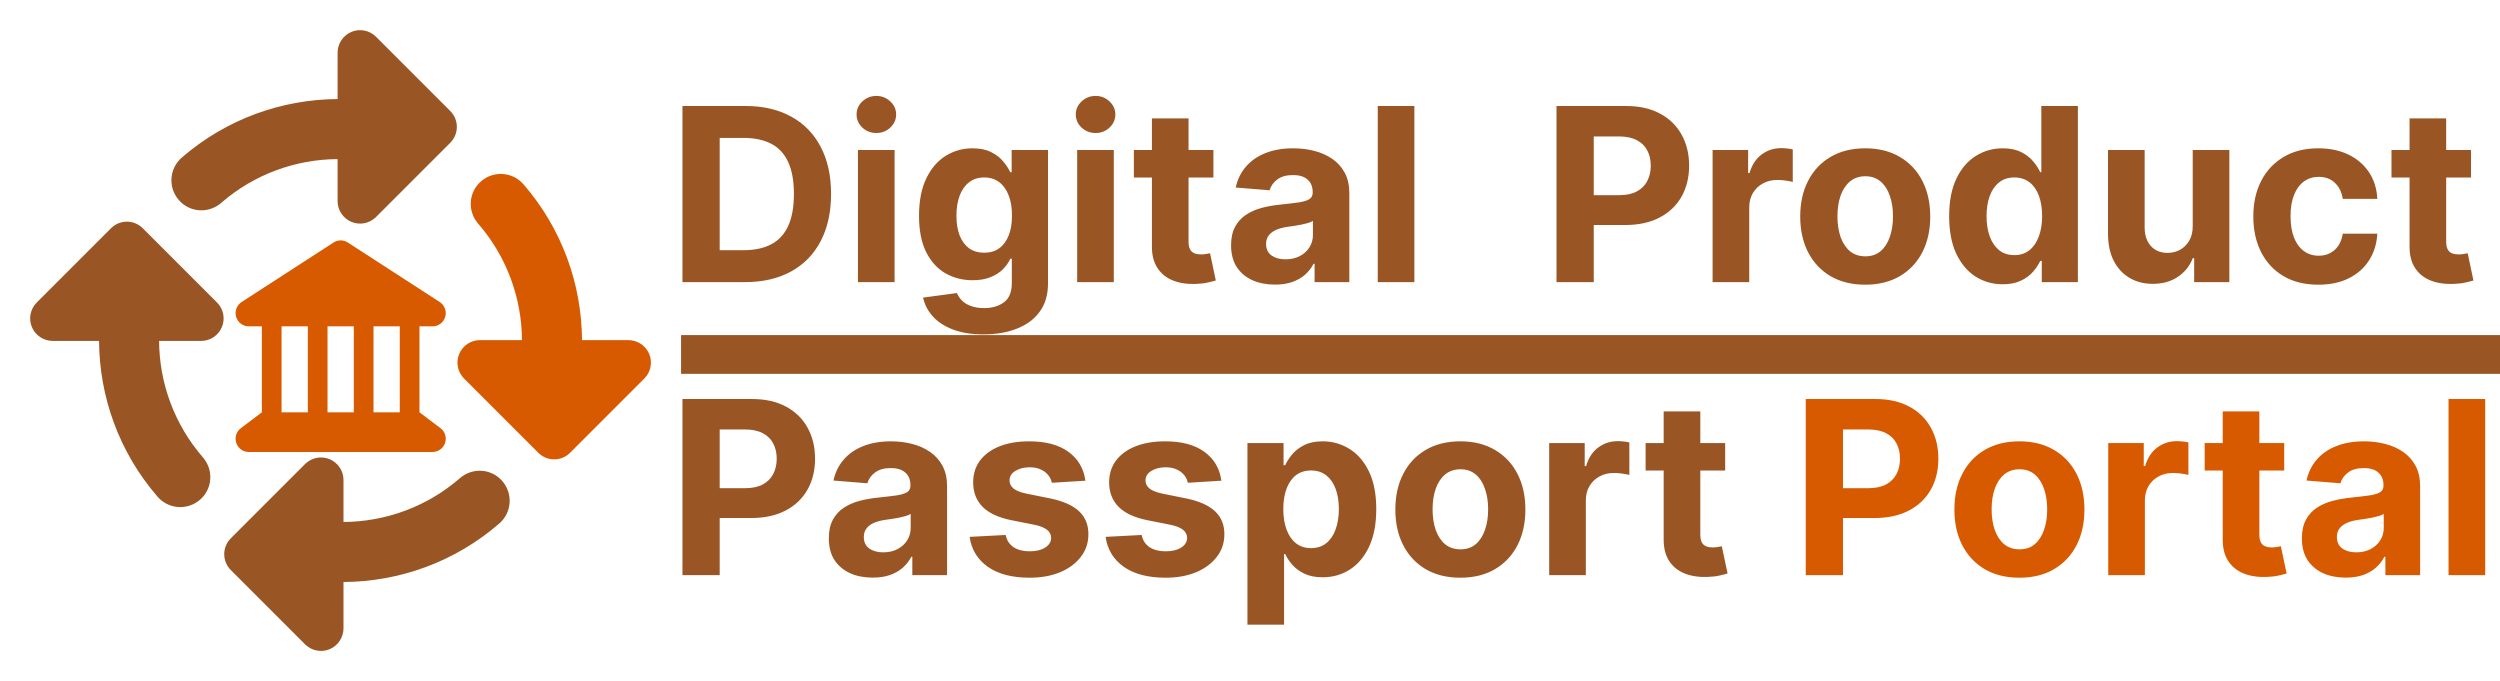
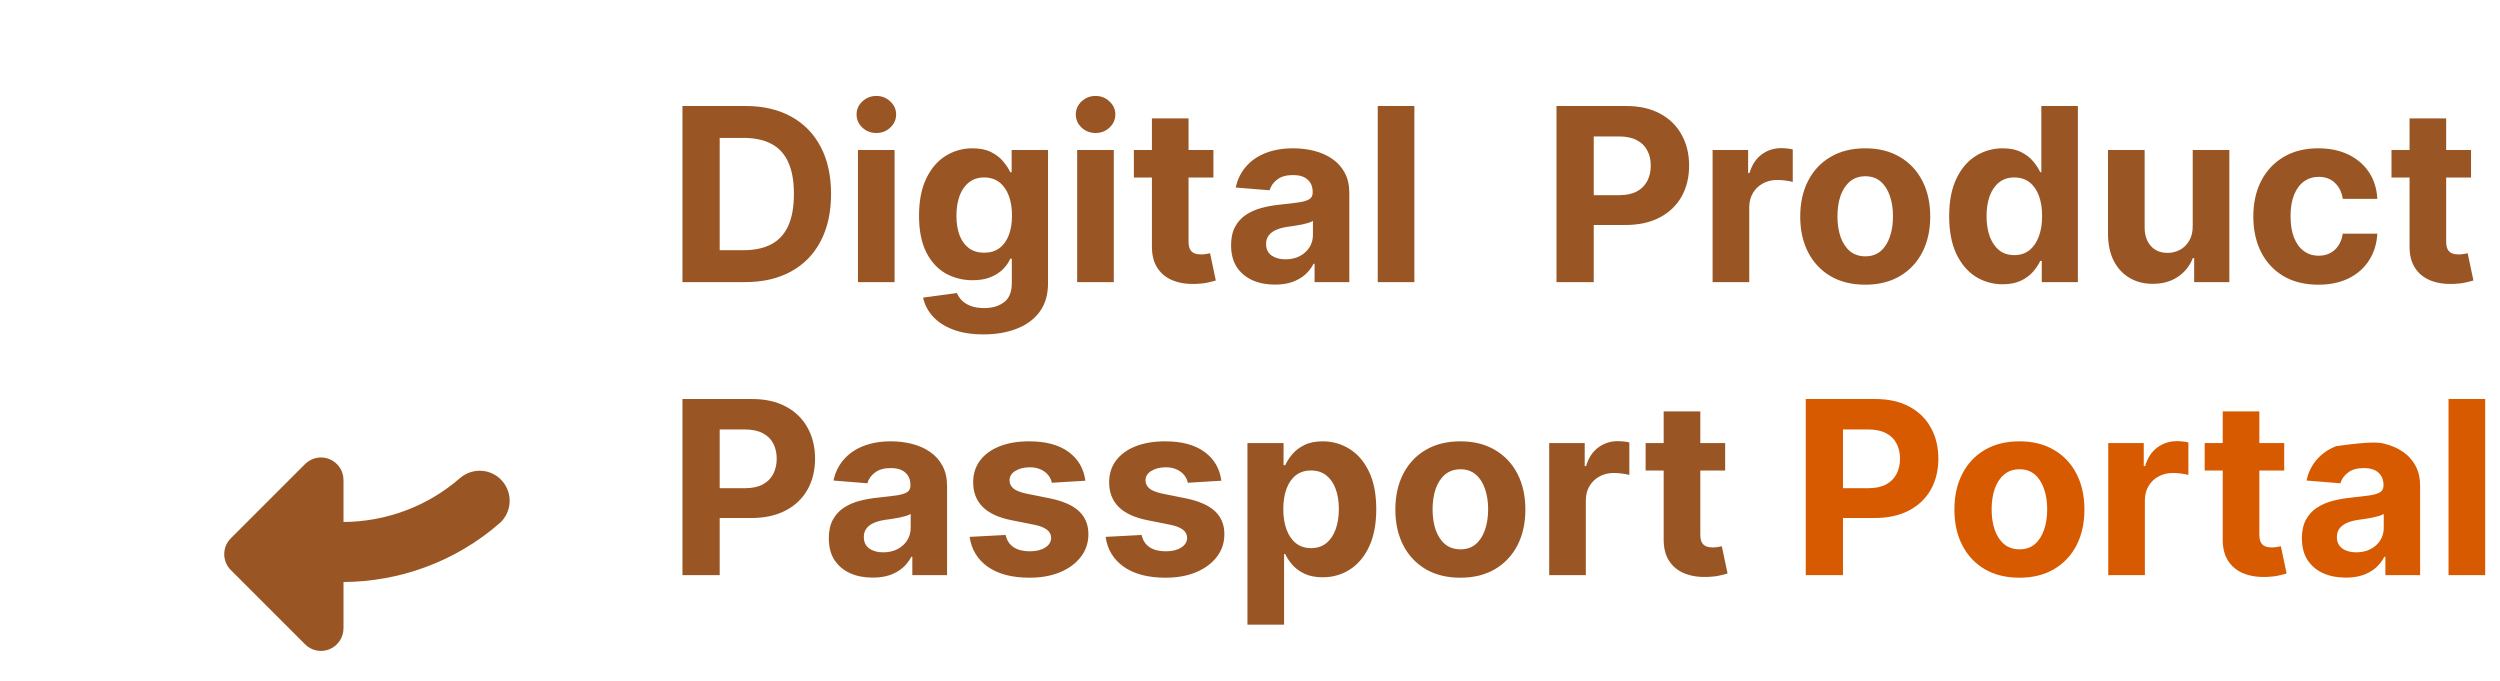
<svg xmlns="http://www.w3.org/2000/svg" width="16518" height="4500" viewBox="0 0 16518 4500" fill="none">
-   <rect x="4500" y="2214" width="12018" height="256" fill="#995624" />
  <path d="M4921.64 1864H4509.14V700.364H4925.05C5042.09 700.364 5142.85 723.659 5227.32 770.25C5311.79 816.462 5376.75 882.939 5422.2 969.682C5468.04 1056.42 5490.95 1160.21 5490.95 1281.05C5490.95 1402.26 5468.04 1506.42 5422.2 1593.55C5376.75 1680.67 5311.41 1747.52 5226.18 1794.11C5141.33 1840.7 5039.82 1864 4921.64 1864ZM4755.16 1653.2H4911.41C4984.14 1653.2 5045.31 1640.33 5094.93 1614.57C5144.93 1588.43 5182.43 1548.09 5207.43 1493.55C5232.81 1438.62 5245.5 1367.79 5245.5 1281.05C5245.5 1195.06 5232.81 1124.8 5207.43 1070.25C5182.43 1015.7 5145.12 975.553 5095.5 949.795C5045.88 924.038 4984.7 911.159 4911.98 911.159H4755.16V1653.2ZM5668.65 1864V991.273H5910.7V1864H5668.65ZM5790.24 878.773C5754.26 878.773 5723.39 866.841 5697.63 842.977C5672.25 818.735 5659.56 789.758 5659.56 756.045C5659.56 722.712 5672.25 694.114 5697.63 670.25C5723.39 646.008 5754.26 633.886 5790.24 633.886C5826.23 633.886 5856.91 646.008 5882.29 670.25C5908.05 694.114 5920.93 722.712 5920.93 756.045C5920.93 789.758 5908.05 818.735 5882.29 842.977C5856.91 866.841 5826.23 878.773 5790.24 878.773ZM6497.77 2209.45C6419.36 2209.45 6352.13 2198.66 6296.07 2177.07C6240.39 2155.86 6196.07 2126.88 6163.11 2090.14C6130.16 2053.39 6108.76 2012.11 6098.91 1966.27L6322.77 1936.16C6329.59 1953.58 6340.39 1969.87 6355.16 1985.02C6369.93 2000.17 6389.44 2012.3 6413.68 2021.39C6438.3 2030.86 6468.23 2035.59 6503.45 2035.59C6556.11 2035.59 6599.48 2022.71 6633.57 1996.95C6668.04 1971.58 6685.27 1928.96 6685.27 1869.11V1709.45H6675.05C6664.44 1733.7 6648.53 1756.61 6627.32 1778.2C6606.11 1799.8 6578.83 1817.41 6545.5 1831.05C6512.17 1844.68 6472.39 1851.5 6426.18 1851.5C6360.65 1851.5 6300.99 1836.35 6247.2 1806.05C6193.8 1775.36 6151.18 1728.58 6119.36 1665.7C6087.92 1602.45 6072.2 1522.52 6072.2 1425.93C6072.2 1327.07 6088.3 1244.49 6120.5 1178.2C6152.7 1111.92 6195.5 1062.3 6248.91 1029.34C6302.7 996.386 6361.6 979.909 6425.61 979.909C6474.48 979.909 6515.39 988.242 6548.34 1004.91C6581.3 1021.2 6607.81 1041.65 6627.89 1066.27C6648.34 1090.52 6664.06 1114.38 6675.05 1137.86H6684.14V991.273H6924.48V1872.52C6924.48 1946.77 6906.3 2008.89 6869.93 2058.89C6833.57 2108.89 6783.19 2146.39 6718.8 2171.39C6654.78 2196.77 6581.11 2209.45 6497.77 2209.45ZM6502.89 1669.68C6541.9 1669.68 6574.86 1660.02 6601.75 1640.7C6629.02 1621.01 6649.86 1592.98 6664.25 1556.61C6679.02 1519.87 6686.41 1475.93 6686.41 1424.8C6686.41 1373.66 6679.21 1329.34 6664.82 1291.84C6650.42 1253.96 6629.59 1224.61 6602.32 1203.77C6575.05 1182.94 6541.9 1172.52 6502.89 1172.52C6463.11 1172.52 6429.59 1183.32 6402.32 1204.91C6375.05 1226.12 6354.4 1255.67 6340.39 1293.55C6326.37 1331.42 6319.36 1375.17 6319.36 1424.8C6319.36 1475.17 6326.37 1518.73 6340.39 1555.48C6354.78 1591.84 6375.42 1620.06 6402.32 1640.14C6429.59 1659.83 6463.11 1669.68 6502.89 1669.68ZM7117.09 1864V991.273H7359.14V1864H7117.09ZM7238.68 878.773C7202.7 878.773 7171.83 866.841 7146.07 842.977C7120.69 818.735 7108 789.758 7108 756.045C7108 722.712 7120.69 694.114 7146.07 670.25C7171.83 646.008 7202.7 633.886 7238.68 633.886C7274.67 633.886 7305.35 646.008 7330.73 670.25C7356.48 694.114 7369.36 722.712 7369.36 756.045C7369.36 789.758 7356.48 818.735 7330.73 842.977C7305.35 866.841 7274.67 878.773 7238.68 878.773ZM8017.23 991.273V1173.09H7491.66V991.273H8017.23ZM7610.98 782.182H7853.03V1595.82C7853.03 1618.17 7856.44 1635.59 7863.26 1648.09C7870.07 1660.21 7879.54 1668.73 7891.66 1673.66C7904.16 1678.58 7918.56 1681.05 7934.85 1681.05C7946.21 1681.05 7957.57 1680.1 7968.94 1678.2C7980.3 1675.93 7989.01 1674.23 7995.07 1673.09L8033.14 1853.2C8021.02 1856.99 8003.98 1861.35 7982.01 1866.27C7960.04 1871.58 7933.33 1874.8 7901.89 1875.93C7843.56 1878.2 7792.42 1870.44 7748.48 1852.64C7704.92 1834.83 7671.02 1807.18 7646.78 1769.68C7622.54 1732.18 7610.6 1684.83 7610.98 1627.64V782.182ZM8423.77 1880.48C8368.09 1880.48 8318.46 1870.82 8274.9 1851.5C8231.34 1831.8 8196.87 1802.83 8171.49 1764.57C8146.49 1725.93 8133.99 1677.83 8133.99 1620.25C8133.99 1571.77 8142.9 1531.05 8160.7 1498.09C8178.5 1465.14 8202.74 1438.62 8233.43 1418.55C8264.11 1398.47 8298.96 1383.32 8337.97 1373.09C8377.37 1362.86 8418.65 1355.67 8461.84 1351.5C8512.59 1346.2 8553.5 1341.27 8584.56 1336.73C8615.62 1331.8 8638.16 1324.61 8652.18 1315.14C8666.19 1305.67 8673.2 1291.65 8673.2 1273.09V1269.68C8673.2 1233.7 8661.84 1205.86 8639.11 1186.16C8616.76 1166.46 8584.94 1156.61 8543.65 1156.61C8500.09 1156.61 8465.43 1166.27 8439.68 1185.59C8413.92 1204.53 8396.87 1228.39 8388.54 1257.18L8164.68 1239C8176.04 1185.97 8198.39 1140.14 8231.72 1101.5C8265.05 1062.48 8308.05 1032.56 8360.7 1011.73C8413.73 990.515 8475.09 979.909 8544.79 979.909C8593.27 979.909 8639.68 985.591 8683.99 996.955C8728.69 1008.32 8768.27 1025.93 8802.74 1049.8C8837.59 1073.66 8865.05 1104.34 8885.13 1141.84C8905.21 1178.96 8915.24 1223.47 8915.24 1275.36V1864H8685.7V1742.98H8678.88C8664.87 1770.25 8646.12 1794.3 8622.63 1815.14C8599.15 1835.59 8570.93 1851.69 8537.97 1863.43C8505.02 1874.8 8466.95 1880.48 8423.77 1880.48ZM8493.09 1713.43C8528.69 1713.43 8560.13 1706.42 8587.4 1692.41C8614.68 1678.02 8636.08 1658.7 8651.61 1634.45C8667.14 1610.21 8674.9 1582.75 8674.9 1552.07V1459.45C8667.33 1464.38 8656.91 1468.92 8643.65 1473.09C8630.77 1476.88 8616.19 1480.48 8599.9 1483.89C8583.62 1486.92 8567.33 1489.76 8551.04 1492.41C8534.75 1494.68 8519.98 1496.77 8506.72 1498.66C8478.31 1502.83 8453.5 1509.45 8432.29 1518.55C8411.08 1527.64 8394.6 1539.95 8382.86 1555.48C8371.12 1570.63 8365.24 1589.57 8365.24 1612.3C8365.24 1645.25 8377.18 1670.44 8401.04 1687.86C8425.28 1704.91 8455.96 1713.43 8493.09 1713.43ZM9345.07 700.364V1864H9103.03V700.364H9345.07ZM10284.1 1864V700.364H10743.2C10831.5 700.364 10906.7 717.22 10968.8 750.932C11030.9 784.265 11078.3 830.667 11110.8 890.136C11143.8 949.227 11160.3 1017.41 11160.3 1094.68C11160.3 1171.95 11143.6 1240.14 11110.3 1299.23C11076.9 1358.32 11028.6 1404.34 10965.4 1437.3C10902.5 1470.25 10826.4 1486.73 10737 1486.73H10444.4V1289.57H10697.2C10744.6 1289.57 10783.6 1281.42 10814.2 1265.14C10845.3 1248.47 10868.4 1225.55 10883.6 1196.39C10899.1 1166.84 10906.9 1132.94 10906.9 1094.68C10906.9 1056.05 10899.1 1022.33 10883.6 993.545C10868.4 964.379 10845.3 941.841 10814.2 925.932C10783.2 909.644 10743.8 901.5 10696.1 901.5H10530.2V1864H10284.1ZM11315.5 1864V991.273H11550.2V1143.55H11559.3C11575.2 1089.38 11601.9 1048.47 11639.4 1020.82C11676.9 992.788 11720.1 978.773 11768.9 978.773C11781.1 978.773 11794.1 979.53 11808.1 981.045C11822.2 982.561 11834.5 984.644 11845.1 987.295V1202.07C11833.7 1198.66 11818 1195.63 11797.9 1192.98C11777.8 1190.33 11759.5 1189 11742.8 1189C11707.2 1189 11675.4 1196.77 11647.3 1212.3C11619.7 1227.45 11597.7 1248.66 11581.4 1275.93C11565.5 1303.2 11557.6 1334.64 11557.6 1370.25V1864H11315.5ZM12323.9 1881.05C12235.7 1881.05 12159.3 1862.3 12094.9 1824.8C12030.9 1786.92 11981.5 1734.27 11946.6 1666.84C11911.8 1599.04 11894.4 1520.44 11894.4 1431.05C11894.4 1340.89 11911.8 1262.11 11946.6 1194.68C11981.5 1126.88 12030.9 1074.23 12094.9 1036.73C12159.3 998.848 12235.7 979.909 12323.9 979.909C12412.2 979.909 12488.3 998.848 12552.3 1036.73C12616.7 1074.23 12666.3 1126.88 12701.2 1194.68C12736 1262.11 12753.5 1340.89 12753.5 1431.05C12753.5 1520.44 12736 1599.04 12701.2 1666.84C12666.3 1734.27 12616.7 1786.92 12552.3 1824.8C12488.3 1862.3 12412.2 1881.05 12323.9 1881.05ZM12325 1693.55C12365.2 1693.55 12398.7 1682.18 12425.6 1659.45C12452.5 1636.35 12472.8 1604.91 12486.4 1565.14C12500.4 1525.36 12507.4 1480.1 12507.4 1429.34C12507.4 1378.58 12500.4 1333.32 12486.4 1293.55C12472.8 1253.77 12452.5 1222.33 12425.6 1199.23C12398.7 1176.12 12365.2 1164.57 12325 1164.57C12284.5 1164.57 12250.4 1176.12 12222.8 1199.23C12195.5 1222.33 12174.9 1253.77 12160.8 1293.55C12147.2 1333.32 12140.4 1378.58 12140.4 1429.34C12140.4 1480.1 12147.2 1525.36 12160.8 1565.14C12174.9 1604.91 12195.5 1636.35 12222.8 1659.45C12250.4 1682.18 12284.5 1693.55 12325 1693.55ZM13232.4 1878.2C13166.1 1878.2 13106.1 1861.16 13052.3 1827.07C12998.9 1792.6 12956.5 1742.03 12925 1675.36C12894 1608.32 12878.5 1526.12 12878.5 1428.77C12878.5 1328.77 12894.6 1245.63 12926.8 1179.34C12958.9 1112.67 13001.8 1062.86 13055.2 1029.91C13108.9 996.576 13167.8 979.909 13231.9 979.909C13280.7 979.909 13321.4 988.242 13354 1004.91C13387 1021.2 13413.5 1041.65 13433.6 1066.27C13454 1090.52 13469.6 1114.38 13480.2 1137.86H13487.5V700.364H13729V1864H13490.4V1724.23H13480.2C13468.8 1748.47 13452.7 1772.52 13431.9 1796.39C13411.4 1819.87 13384.7 1839.38 13351.8 1854.91C13319.2 1870.44 13279.4 1878.2 13232.4 1878.2ZM13309.1 1685.59C13348.2 1685.59 13381.1 1674.98 13408 1653.77C13435.3 1632.18 13456.1 1602.07 13470.5 1563.43C13485.3 1524.8 13492.7 1479.53 13492.7 1427.64C13492.7 1375.74 13485.5 1330.67 13471.1 1292.41C13456.7 1254.15 13435.8 1224.61 13408.6 1203.77C13381.3 1182.94 13348.2 1172.52 13309.1 1172.52C13269.4 1172.52 13235.8 1183.32 13208.6 1204.91C13181.3 1226.5 13160.7 1256.42 13146.6 1294.68C13132.6 1332.94 13125.6 1377.26 13125.6 1427.64C13125.6 1478.39 13132.6 1523.28 13146.6 1562.3C13161 1600.93 13181.7 1631.23 13208.6 1653.2C13235.8 1674.8 13269.4 1685.59 13309.1 1685.59ZM14487.7 1492.41V991.273H14729.7V1864H14497.3V1705.48H14488.3C14468.6 1756.61 14435.8 1797.71 14390 1828.77C14344.5 1859.83 14289 1875.36 14223.5 1875.36C14165.1 1875.36 14113.8 1862.11 14069.5 1835.59C14025.2 1809.08 13990.5 1771.39 13965.5 1722.52C13940.9 1673.66 13928.4 1615.14 13928 1546.95V991.273H14170.1V1503.77C14170.5 1555.29 14184.3 1596.01 14211.6 1625.93C14238.8 1655.86 14275.4 1670.82 14321.2 1670.82C14350.4 1670.82 14377.6 1664.19 14403 1650.93C14428.4 1637.3 14448.9 1617.22 14464.4 1590.7C14480.3 1564.19 14488.1 1531.42 14487.7 1492.41ZM15317.7 1881.05C15228.3 1881.05 15151.4 1862.11 15087 1824.23C15023 1785.97 14973.7 1732.94 14939.2 1665.14C14905.2 1597.33 14888.1 1519.3 14888.1 1431.05C14888.1 1341.65 14905.3 1263.24 14939.8 1195.82C14974.7 1128.02 15024.1 1075.17 15088.1 1037.3C15152.1 999.038 15228.3 979.909 15316.5 979.909C15392.7 979.909 15459.3 993.735 15516.5 1021.39C15573.7 1049.04 15619 1087.86 15652.3 1137.86C15685.7 1187.86 15704 1246.58 15707.4 1314H15479C15472.6 1270.44 15455.5 1235.4 15427.9 1208.89C15400.6 1181.99 15364.8 1168.55 15320.5 1168.55C15283 1168.55 15250.2 1178.77 15222.2 1199.23C15194.6 1219.3 15173 1248.66 15157.4 1287.3C15141.9 1325.93 15134.1 1372.71 15134.1 1427.64C15134.1 1483.32 15141.7 1530.67 15156.9 1569.68C15172.4 1608.7 15194.2 1638.43 15222.2 1658.89C15250.2 1679.34 15283 1689.57 15320.5 1689.57C15348.2 1689.57 15373 1683.89 15394.9 1672.52C15417.3 1661.16 15435.7 1644.68 15450 1623.09C15464.8 1601.12 15474.5 1574.8 15479 1544.11H15707.4C15703.6 1610.78 15685.5 1669.49 15652.9 1720.25C15620.7 1770.63 15576.2 1810.02 15519.4 1838.43C15462.5 1866.84 15395.3 1881.05 15317.7 1881.05ZM16326.6 991.273V1173.09H15801V991.273H16326.6ZM15920.4 782.182H16162.4V1595.82C16162.4 1618.17 16165.8 1635.59 16172.6 1648.09C16179.4 1660.21 16188.9 1668.73 16201 1673.66C16213.5 1678.58 16227.9 1681.05 16244.2 1681.05C16255.6 1681.05 16266.9 1680.1 16278.3 1678.2C16289.7 1675.93 16298.4 1674.23 16304.4 1673.09L16342.5 1853.2C16330.4 1856.99 16313.4 1861.35 16291.4 1866.27C16269.4 1871.58 16242.7 1874.8 16211.3 1875.93C16152.9 1878.2 16101.8 1870.44 16057.9 1852.64C16014.3 1834.83 15980.4 1807.18 15956.2 1769.68C15931.9 1732.18 15920 1684.83 15920.4 1627.64V782.182ZM4509.14 3800V2636.36H4968.23C5056.48 2636.36 5131.67 2653.22 5193.8 2686.93C5255.92 2720.27 5303.27 2766.67 5335.84 2826.14C5368.8 2885.23 5385.27 2953.41 5385.27 3030.68C5385.27 3107.95 5368.61 3176.14 5335.27 3235.23C5301.94 3294.32 5253.64 3340.34 5190.39 3373.3C5127.51 3406.25 5051.37 3422.73 4961.98 3422.73H4669.36V3225.57H4922.2C4969.55 3225.57 5008.57 3217.42 5039.25 3201.14C5070.31 3184.47 5093.42 3161.55 5108.57 3132.39C5124.1 3102.84 5131.86 3068.94 5131.86 3030.68C5131.86 2992.05 5124.1 2958.33 5108.57 2929.55C5093.42 2900.38 5070.31 2877.84 5039.25 2861.93C5008.19 2845.64 4968.8 2837.5 4921.07 2837.5H4755.16V3800H4509.14ZM5765.95 3816.48C5710.27 3816.48 5660.65 3806.82 5617.09 3787.5C5573.53 3767.8 5539.06 3738.83 5513.68 3700.57C5488.68 3661.93 5476.18 3613.83 5476.18 3556.25C5476.18 3507.77 5485.08 3467.05 5502.89 3434.09C5520.69 3401.14 5544.93 3374.62 5575.61 3354.55C5606.3 3334.47 5641.14 3319.32 5680.16 3309.09C5719.55 3298.86 5760.84 3291.67 5804.02 3287.5C5854.78 3282.2 5895.69 3277.27 5926.75 3272.73C5957.81 3267.8 5980.35 3260.61 5994.36 3251.14C6008.38 3241.67 6015.39 3227.65 6015.39 3209.09V3205.68C6015.39 3169.7 6004.02 3141.86 5981.3 3122.16C5958.95 3102.46 5927.13 3092.61 5885.84 3092.61C5842.28 3092.61 5807.62 3102.27 5781.86 3121.59C5756.11 3140.53 5739.06 3164.39 5730.73 3193.18L5506.86 3175C5518.23 3121.97 5540.58 3076.14 5573.91 3037.5C5607.24 2998.48 5650.23 2968.56 5702.89 2947.73C5755.92 2926.52 5817.28 2915.91 5886.98 2915.91C5935.46 2915.91 5981.86 2921.59 6026.18 2932.95C6070.88 2944.32 6110.46 2961.93 6144.93 2985.8C6179.78 3009.66 6207.24 3040.34 6227.32 3077.84C6247.39 3114.96 6257.43 3159.47 6257.43 3211.36V3800H6027.89V3678.98H6021.07C6007.05 3706.25 5988.3 3730.3 5964.82 3751.14C5941.33 3771.59 5913.11 3787.69 5880.16 3799.43C5847.2 3810.8 5809.14 3816.48 5765.95 3816.48ZM5835.27 3649.43C5870.88 3649.43 5902.32 3642.42 5929.59 3628.41C5956.86 3614.02 5978.27 3594.7 5993.8 3570.45C6009.33 3546.21 6017.09 3518.75 6017.09 3488.07V3395.45C6009.52 3400.38 5999.1 3404.92 5985.84 3409.09C5972.96 3412.88 5958.38 3416.48 5942.09 3419.89C5925.8 3422.92 5909.52 3425.76 5893.23 3428.41C5876.94 3430.68 5862.17 3432.77 5848.91 3434.66C5820.5 3438.83 5795.69 3445.45 5774.48 3454.55C5753.27 3463.64 5736.79 3475.95 5725.05 3491.48C5713.3 3506.63 5707.43 3525.57 5707.43 3548.3C5707.43 3581.25 5719.36 3606.44 5743.23 3623.86C5767.47 3640.91 5798.15 3649.43 5835.27 3649.43ZM7171.35 3176.14L6949.76 3189.77C6945.97 3170.83 6937.83 3153.79 6925.33 3138.64C6912.83 3123.11 6896.35 3110.8 6875.9 3101.7C6855.82 3092.23 6831.77 3087.5 6803.74 3087.5C6766.24 3087.5 6734.61 3095.45 6708.85 3111.36C6683.09 3126.89 6670.22 3147.73 6670.22 3173.86C6670.22 3194.7 6678.55 3212.31 6695.22 3226.7C6711.88 3241.1 6740.48 3252.65 6781.01 3261.36L6938.97 3293.18C7023.81 3310.61 7087.07 3338.64 7128.74 3377.27C7170.41 3415.91 7191.24 3466.67 7191.24 3529.55C7191.24 3586.74 7174.38 3636.93 7140.67 3680.11C7107.34 3723.3 7061.5 3757.01 7003.17 3781.25C6945.22 3805.11 6878.36 3817.05 6802.6 3817.05C6687.07 3817.05 6595.03 3792.99 6526.47 3744.89C6458.28 3696.4 6418.32 3630.49 6406.58 3547.16L6644.65 3534.66C6651.84 3569.89 6669.27 3596.78 6696.92 3615.34C6724.57 3633.52 6759.99 3642.61 6803.17 3642.61C6845.59 3642.61 6879.69 3634.47 6905.44 3618.18C6931.58 3601.52 6944.84 3580.11 6945.22 3553.98C6944.84 3532.01 6935.56 3514.02 6917.38 3500C6899.19 3485.61 6871.16 3474.62 6833.28 3467.05L6682.15 3436.93C6596.92 3419.89 6533.47 3390.34 6491.81 3348.3C6450.52 3306.25 6429.88 3252.65 6429.88 3187.5C6429.88 3131.44 6445.03 3083.14 6475.33 3042.61C6506.01 3002.08 6549 2970.83 6604.31 2948.86C6659.99 2926.89 6725.14 2915.91 6799.76 2915.91C6909.99 2915.91 6996.73 2939.2 7059.99 2985.8C7123.63 3032.39 7160.75 3095.83 7171.35 3176.14ZM8069.79 3176.14L7848.2 3189.77C7844.41 3170.83 7836.27 3153.79 7823.77 3138.64C7811.27 3123.11 7794.79 3110.8 7774.34 3101.7C7754.26 3092.23 7730.21 3087.5 7702.18 3087.5C7664.68 3087.5 7633.05 3095.45 7607.29 3111.36C7581.53 3126.89 7568.65 3147.73 7568.65 3173.86C7568.65 3194.7 7576.99 3212.31 7593.65 3226.7C7610.32 3241.1 7638.92 3252.65 7679.45 3261.36L7837.4 3293.18C7922.25 3310.61 7985.51 3338.64 8027.18 3377.27C8068.84 3415.91 8089.68 3466.67 8089.68 3529.55C8089.68 3586.74 8072.82 3636.93 8039.11 3680.11C8005.77 3723.3 7959.94 3757.01 7901.61 3781.25C7843.65 3805.11 7776.8 3817.05 7701.04 3817.05C7585.51 3817.05 7493.46 3792.99 7424.9 3744.89C7356.72 3696.4 7316.76 3630.49 7305.02 3547.16L7543.09 3534.66C7550.28 3569.89 7567.71 3596.78 7595.36 3615.34C7623.01 3633.52 7658.43 3642.61 7701.61 3642.61C7744.03 3642.61 7778.12 3634.47 7803.88 3618.18C7830.02 3601.52 7843.27 3580.11 7843.65 3553.98C7843.27 3532.01 7833.99 3514.02 7815.81 3500C7797.63 3485.61 7769.6 3474.62 7731.72 3467.05L7580.59 3436.93C7495.36 3419.89 7431.91 3390.34 7390.24 3348.3C7348.96 3306.25 7328.31 3252.65 7328.31 3187.5C7328.31 3131.44 7343.46 3083.14 7373.77 3042.61C7404.45 3002.08 7447.44 2970.83 7502.74 2948.86C7558.43 2926.89 7623.58 2915.91 7698.2 2915.91C7808.43 2915.91 7895.17 2939.2 7958.43 2985.8C8022.06 3032.39 8059.18 3095.83 8069.79 3176.14ZM8242.09 4127.27V2927.27H8480.73V3073.86H8491.52C8502.13 3050.38 8517.47 3026.52 8537.55 3002.27C8558 2977.65 8584.52 2957.2 8617.09 2940.91C8650.05 2924.24 8690.95 2915.91 8739.82 2915.91C8803.45 2915.91 8862.17 2932.58 8915.95 2965.91C8969.74 2998.86 9012.73 3048.67 9044.93 3115.34C9077.13 3181.63 9093.23 3264.77 9093.23 3364.77C9093.23 3462.12 9077.51 3544.32 9046.07 3611.36C9015.01 3678.03 8972.58 3728.6 8918.8 3763.07C8865.39 3797.16 8805.54 3814.2 8739.25 3814.2C8692.28 3814.2 8652.32 3806.44 8619.36 3790.91C8586.79 3775.38 8560.08 3755.87 8539.25 3732.39C8518.42 3708.52 8502.51 3684.47 8491.52 3660.23H8484.14V4127.27H8242.09ZM8479.02 3363.64C8479.02 3415.53 8486.22 3460.8 8500.61 3499.43C8515.01 3538.07 8535.84 3568.18 8563.11 3589.77C8590.39 3610.98 8623.53 3621.59 8662.55 3621.59C8701.94 3621.59 8735.27 3610.8 8762.55 3589.2C8789.82 3567.23 8810.46 3536.93 8824.48 3498.3C8838.87 3459.28 8846.07 3414.39 8846.07 3363.64C8846.07 3313.26 8839.06 3268.94 8825.05 3230.68C8811.03 3192.42 8790.39 3162.5 8763.11 3140.91C8735.84 3119.32 8702.32 3108.52 8662.55 3108.52C8623.15 3108.52 8589.82 3118.94 8562.55 3139.77C8535.65 3160.61 8515.01 3190.15 8500.61 3228.41C8486.22 3266.67 8479.02 3311.74 8479.02 3363.64ZM9648.91 3817.05C9560.65 3817.05 9484.33 3798.3 9419.93 3760.8C9355.92 3722.92 9306.48 3670.27 9271.64 3602.84C9236.79 3535.04 9219.36 3456.44 9219.36 3367.05C9219.36 3276.89 9236.79 3198.11 9271.64 3130.68C9306.48 3062.88 9355.92 3010.23 9419.93 2972.73C9484.33 2934.85 9560.65 2915.91 9648.91 2915.91C9737.17 2915.91 9813.3 2934.85 9877.32 2972.73C9941.71 3010.23 9991.33 3062.88 10026.2 3130.68C10061 3198.11 10078.5 3276.89 10078.5 3367.05C10078.5 3456.44 10061 3535.04 10026.2 3602.84C9991.33 3670.27 9941.71 3722.92 9877.32 3760.8C9813.3 3798.3 9737.17 3817.05 9648.91 3817.05ZM9650.05 3629.55C9690.2 3629.55 9723.72 3618.18 9750.61 3595.45C9777.51 3572.35 9797.77 3540.91 9811.41 3501.14C9825.42 3461.36 9832.43 3416.1 9832.43 3365.34C9832.43 3314.58 9825.42 3269.32 9811.41 3229.55C9797.77 3189.77 9777.51 3158.33 9750.61 3135.23C9723.72 3112.12 9690.2 3100.57 9650.05 3100.57C9609.52 3100.57 9575.42 3112.12 9547.77 3135.23C9520.5 3158.33 9499.86 3189.77 9485.84 3229.55C9472.2 3269.32 9465.39 3314.58 9465.39 3365.34C9465.39 3416.1 9472.2 3461.36 9485.84 3501.14C9499.86 3540.91 9520.5 3572.35 9547.77 3595.45C9575.42 3618.18 9609.52 3629.55 9650.05 3629.55ZM10235.8 3800V2927.27H10470.5V3079.55H10479.6C10495.5 3025.38 10522.2 2984.47 10559.7 2956.82C10597.2 2928.79 10640.4 2914.77 10689.2 2914.77C10701.4 2914.77 10714.4 2915.53 10728.5 2917.05C10742.5 2918.56 10754.8 2920.64 10765.4 2923.3V3138.07C10754 3134.66 10738.3 3131.63 10718.2 3128.98C10698.2 3126.33 10679.8 3125 10663.1 3125C10627.5 3125 10595.7 3132.77 10567.7 3148.3C10540 3163.45 10518 3184.66 10501.8 3211.93C10485.8 3239.2 10477.9 3270.64 10477.9 3306.25V3800H10235.8ZM11398.5 2927.27V3109.09H10872.9V2927.27H11398.5ZM10992.2 2718.18H11234.3V3531.82C11234.3 3554.17 11237.7 3571.59 11244.5 3584.09C11251.3 3596.21 11260.8 3604.73 11272.9 3609.66C11285.4 3614.58 11299.8 3617.05 11316.1 3617.05C11327.5 3617.05 11338.8 3616.1 11350.2 3614.2C11361.6 3611.93 11370.3 3610.23 11376.3 3609.09L11414.4 3789.2C11402.3 3792.99 11385.2 3797.35 11363.3 3802.27C11341.3 3807.58 11314.6 3810.8 11283.1 3811.93C11224.8 3814.2 11173.7 3806.44 11129.7 3788.64C11086.2 3770.83 11052.3 3743.18 11028 3705.68C11003.8 3668.18 10991.9 3620.83 10992.2 3563.64V2718.18Z" fill="#995624" />
-   <path d="M11931 3800V2636.36H12390.1C12478.4 2636.36 12553.5 2653.22 12615.7 2686.93C12677.8 2720.27 12725.1 2766.67 12757.7 2826.14C12790.7 2885.23 12807.1 2953.41 12807.1 3030.68C12807.1 3107.95 12790.5 3176.14 12757.1 3235.23C12723.8 3294.32 12675.5 3340.34 12612.3 3373.3C12549.4 3406.25 12473.2 3422.73 12383.9 3422.73H12091.2V3225.57H12344.1C12391.4 3225.57 12430.4 3217.42 12461.1 3201.14C12492.2 3184.47 12515.3 3161.55 12530.4 3132.39C12546 3102.84 12553.7 3068.94 12553.7 3030.68C12553.7 2992.05 12546 2958.33 12530.4 2929.55C12515.3 2900.38 12492.2 2877.84 12461.1 2861.93C12430.1 2845.64 12390.7 2837.5 12342.9 2837.5H12177V3800H11931ZM13342.7 3817.05C13254.4 3817.05 13178.1 3798.3 13113.7 3760.8C13049.7 3722.92 13000.2 3670.27 12965.4 3602.84C12930.5 3535.04 12913.1 3456.44 12913.1 3367.05C12913.1 3276.89 12930.5 3198.11 12965.4 3130.68C13000.2 3062.88 13049.7 3010.23 13113.7 2972.73C13178.1 2934.85 13254.4 2915.91 13342.7 2915.91C13430.9 2915.91 13507.1 2934.85 13571.1 2972.73C13635.5 3010.23 13685.1 3062.88 13719.9 3130.68C13754.8 3198.11 13772.2 3276.89 13772.2 3367.05C13772.2 3456.44 13754.8 3535.04 13719.9 3602.84C13685.1 3670.27 13635.5 3722.92 13571.1 3760.8C13507.1 3798.3 13430.9 3817.05 13342.7 3817.05ZM13343.8 3629.55C13383.9 3629.55 13417.5 3618.18 13444.4 3595.45C13471.3 3572.35 13491.5 3540.91 13505.2 3501.14C13519.2 3461.36 13526.2 3416.1 13526.2 3365.34C13526.2 3314.58 13519.2 3269.32 13505.2 3229.55C13491.5 3189.77 13471.3 3158.33 13444.4 3135.23C13417.5 3112.12 13383.9 3100.57 13343.8 3100.57C13303.3 3100.57 13269.2 3112.12 13241.5 3135.23C13214.3 3158.33 13193.6 3189.77 13179.6 3229.55C13166 3269.32 13159.1 3314.58 13159.1 3365.34C13159.1 3416.1 13166 3461.36 13179.6 3501.14C13193.6 3540.91 13214.3 3572.35 13241.5 3595.45C13269.2 3618.18 13303.3 3629.55 13343.8 3629.55ZM13929.6 3800V2927.27H14164.2V3079.55H14173.3C14189.3 3025.38 14216 2984.47 14253.5 2956.82C14291 2928.79 14334.1 2914.77 14383 2914.77C14395.1 2914.77 14408.2 2915.53 14422.2 2917.05C14436.2 2918.56 14448.5 2920.64 14459.1 2923.3V3138.07C14447.8 3134.66 14432.1 3131.63 14412 3128.98C14391.9 3126.33 14373.5 3125 14356.9 3125C14321.3 3125 14289.4 3132.77 14261.4 3148.3C14233.8 3163.45 14211.8 3184.66 14195.5 3211.93C14179.6 3239.2 14171.6 3270.64 14171.6 3306.25V3800H13929.6ZM15092.2 2927.27V3109.09H14566.7V2927.27H15092.2ZM14686 2718.18H14928V3531.82C14928 3554.17 14931.4 3571.59 14938.3 3584.09C14945.1 3596.21 14954.5 3604.73 14966.7 3609.66C14979.2 3614.58 14993.6 3617.05 15009.8 3617.05C15021.2 3617.05 15032.6 3616.1 15043.9 3614.2C15055.3 3611.93 15064 3610.23 15070.1 3609.09L15108.1 3789.2C15096 3792.99 15079 3797.35 15057 3802.27C15035 3807.58 15008.3 3810.8 14976.9 3811.93C14918.6 3814.2 14867.4 3806.44 14823.5 3788.64C14779.9 3770.83 14746 3743.18 14721.8 3705.68C14697.5 3668.18 14685.6 3620.83 14686 3563.64V2718.18ZM15498.8 3816.48C15443.1 3816.48 15393.5 3806.82 15349.9 3787.5C15306.3 3767.8 15271.9 3738.83 15246.5 3700.57C15221.5 3661.93 15209 3613.83 15209 3556.25C15209 3507.77 15217.9 3467.05 15235.7 3434.09C15253.5 3401.14 15277.7 3374.62 15308.4 3354.55C15339.1 3334.47 15374 3319.32 15413 3309.09C15452.4 3298.86 15493.7 3291.67 15536.8 3287.5C15587.6 3282.2 15628.5 3277.27 15659.6 3272.73C15690.6 3267.8 15713.2 3260.61 15727.2 3251.14C15741.2 3241.67 15748.2 3227.65 15748.2 3209.09V3205.68C15748.2 3169.7 15736.8 3141.86 15714.1 3122.16C15691.8 3102.46 15659.9 3092.61 15618.7 3092.61C15575.1 3092.61 15540.4 3102.27 15514.7 3121.59C15488.9 3140.53 15471.9 3164.39 15463.5 3193.18L15239.7 3175C15251 3121.97 15273.4 3076.14 15306.7 3037.5C15340.1 2998.48 15383 2968.56 15435.7 2947.73C15488.7 2926.52 15550.1 2915.91 15619.8 2915.91C15668.3 2915.91 15714.7 2921.59 15759 2932.95C15803.7 2944.32 15843.3 2961.93 15877.7 2985.8C15912.6 3009.66 15940.1 3040.34 15960.1 3077.84C15980.2 3114.96 15990.2 3159.47 15990.2 3211.36V3800H15760.7V3678.98H15753.9C15739.9 3706.25 15721.1 3730.3 15697.6 3751.14C15674.1 3771.59 15645.9 3787.69 15613 3799.43C15580 3810.8 15541.9 3816.48 15498.8 3816.48ZM15568.1 3649.43C15603.7 3649.43 15635.1 3642.42 15662.4 3628.41C15689.7 3614.02 15711.1 3594.7 15726.6 3570.45C15742.1 3546.21 15749.9 3518.75 15749.9 3488.07V3395.45C15742.3 3400.38 15731.9 3404.92 15718.7 3409.09C15705.8 3412.88 15691.2 3416.48 15674.9 3419.89C15658.6 3422.92 15642.3 3425.76 15626 3428.41C15609.8 3430.68 15595 3432.77 15581.7 3434.66C15553.3 3438.83 15528.5 3445.45 15507.3 3454.55C15486.1 3463.64 15469.6 3475.95 15457.9 3491.48C15446.1 3506.63 15440.2 3525.57 15440.2 3548.3C15440.2 3581.25 15452.2 3606.44 15476 3623.86C15500.3 3640.91 15531 3649.43 15568.1 3649.43ZM16420.1 2636.36V3800H16178V2636.36H16420.1Z" fill="#D75A00" />
-   <path d="M4152.03 2247.17L3845.54 2247.17C3843.36 1879.83 3714.63 1512.92 3458.5 1217.39C3386.69 1135.07 3261.91 1125.88 3178.72 1197.68C3095.53 1269.49 3087.22 1394.27 3159.02 1477.46C3350.35 1697.69 3447.12 1972.21 3448.87 2247.17L3171.28 2247.17C3110.86 2247.17 3057.01 2283.51 3033.8 2339.12C3010.59 2394.72 3023.73 2458.64 3066.2 2501.11L3556.57 2991.49C3614.81 3049.72 3708.5 3049.72 3766.73 2991.49L4257.11 2501.11C4299.58 2458.64 4312.71 2394.72 4289.51 2339.12C4266.3 2283.51 4212.01 2247.61 4152.03 2247.17Z" fill="#D75A00" />
+   <path d="M11931 3800V2636.36H12390.1C12478.4 2636.36 12553.5 2653.22 12615.7 2686.93C12677.8 2720.27 12725.1 2766.67 12757.7 2826.14C12790.7 2885.23 12807.1 2953.41 12807.1 3030.68C12807.1 3107.95 12790.5 3176.14 12757.1 3235.23C12723.8 3294.32 12675.5 3340.34 12612.3 3373.3C12549.4 3406.25 12473.2 3422.73 12383.9 3422.73H12091.2V3225.57H12344.1C12391.4 3225.57 12430.4 3217.42 12461.1 3201.14C12492.2 3184.47 12515.3 3161.55 12530.4 3132.39C12546 3102.84 12553.7 3068.94 12553.7 3030.68C12553.7 2992.05 12546 2958.33 12530.4 2929.55C12515.3 2900.38 12492.2 2877.84 12461.1 2861.93C12430.1 2845.64 12390.7 2837.5 12342.9 2837.5H12177V3800H11931ZM13342.7 3817.05C13254.4 3817.05 13178.1 3798.3 13113.7 3760.8C13049.7 3722.92 13000.2 3670.27 12965.4 3602.84C12930.5 3535.04 12913.1 3456.44 12913.1 3367.05C12913.1 3276.89 12930.5 3198.11 12965.4 3130.68C13000.2 3062.88 13049.7 3010.23 13113.7 2972.73C13178.1 2934.85 13254.4 2915.91 13342.7 2915.91C13430.9 2915.91 13507.1 2934.85 13571.1 2972.73C13635.5 3010.23 13685.1 3062.88 13719.9 3130.68C13754.8 3198.11 13772.2 3276.89 13772.2 3367.05C13772.2 3456.44 13754.8 3535.04 13719.9 3602.84C13685.1 3670.27 13635.5 3722.92 13571.1 3760.8C13507.1 3798.3 13430.9 3817.05 13342.7 3817.05ZM13343.8 3629.55C13383.9 3629.55 13417.5 3618.18 13444.4 3595.45C13471.3 3572.35 13491.5 3540.91 13505.2 3501.14C13519.2 3461.36 13526.2 3416.1 13526.2 3365.34C13526.2 3314.58 13519.2 3269.32 13505.2 3229.55C13491.5 3189.77 13471.3 3158.33 13444.4 3135.23C13417.5 3112.12 13383.9 3100.57 13343.8 3100.57C13303.3 3100.57 13269.2 3112.12 13241.5 3135.23C13214.3 3158.33 13193.6 3189.77 13179.6 3229.55C13166 3269.32 13159.1 3314.58 13159.1 3365.34C13159.1 3416.1 13166 3461.36 13179.6 3501.14C13193.6 3540.91 13214.3 3572.35 13241.5 3595.45C13269.2 3618.18 13303.3 3629.55 13343.8 3629.55ZM13929.6 3800V2927.27H14164.2V3079.55H14173.3C14189.3 3025.38 14216 2984.47 14253.5 2956.82C14291 2928.79 14334.1 2914.77 14383 2914.77C14395.1 2914.77 14408.2 2915.53 14422.2 2917.05C14436.2 2918.56 14448.5 2920.64 14459.1 2923.3V3138.07C14447.8 3134.66 14432.1 3131.63 14412 3128.98C14391.9 3126.33 14373.5 3125 14356.9 3125C14321.3 3125 14289.4 3132.77 14261.4 3148.3C14233.8 3163.45 14211.8 3184.66 14195.5 3211.93C14179.6 3239.2 14171.6 3270.64 14171.6 3306.25V3800H13929.6ZM15092.2 2927.27V3109.09H14566.7V2927.27H15092.2ZM14686 2718.18H14928V3531.82C14928 3554.17 14931.4 3571.59 14938.3 3584.09C14945.1 3596.21 14954.5 3604.73 14966.7 3609.66C14979.2 3614.58 14993.6 3617.05 15009.8 3617.05C15021.2 3617.05 15032.6 3616.1 15043.9 3614.2C15055.3 3611.93 15064 3610.23 15070.1 3609.09L15108.1 3789.2C15096 3792.99 15079 3797.35 15057 3802.27C15035 3807.58 15008.3 3810.8 14976.9 3811.93C14918.6 3814.2 14867.4 3806.44 14823.5 3788.64C14779.9 3770.83 14746 3743.18 14721.8 3705.68C14697.5 3668.18 14685.6 3620.83 14686 3563.64V2718.18ZM15498.8 3816.48C15443.1 3816.48 15393.5 3806.82 15349.9 3787.5C15306.3 3767.8 15271.9 3738.83 15246.5 3700.57C15221.5 3661.93 15209 3613.83 15209 3556.25C15209 3507.77 15217.9 3467.05 15235.7 3434.09C15253.5 3401.14 15277.7 3374.62 15308.4 3354.55C15339.1 3334.47 15374 3319.32 15413 3309.09C15452.4 3298.86 15493.7 3291.67 15536.8 3287.5C15587.6 3282.2 15628.5 3277.27 15659.6 3272.73C15690.6 3267.8 15713.2 3260.61 15727.2 3251.14C15741.2 3241.67 15748.2 3227.65 15748.2 3209.09V3205.68C15748.2 3169.7 15736.8 3141.86 15714.1 3122.16C15691.8 3102.46 15659.9 3092.61 15618.7 3092.61C15575.1 3092.61 15540.4 3102.27 15514.7 3121.59C15488.9 3140.53 15471.9 3164.39 15463.5 3193.18L15239.7 3175C15251 3121.97 15273.4 3076.14 15306.7 3037.5C15340.1 2998.48 15383 2968.56 15435.7 2947.73C15668.3 2915.91 15714.7 2921.59 15759 2932.95C15803.7 2944.32 15843.3 2961.93 15877.7 2985.8C15912.6 3009.66 15940.1 3040.34 15960.1 3077.84C15980.2 3114.96 15990.2 3159.47 15990.2 3211.36V3800H15760.7V3678.98H15753.9C15739.9 3706.25 15721.1 3730.3 15697.6 3751.14C15674.1 3771.59 15645.9 3787.69 15613 3799.43C15580 3810.8 15541.9 3816.48 15498.8 3816.48ZM15568.1 3649.43C15603.7 3649.43 15635.1 3642.42 15662.4 3628.41C15689.7 3614.02 15711.1 3594.7 15726.6 3570.45C15742.1 3546.21 15749.9 3518.75 15749.9 3488.07V3395.45C15742.3 3400.38 15731.9 3404.92 15718.7 3409.09C15705.8 3412.88 15691.2 3416.48 15674.9 3419.89C15658.6 3422.92 15642.3 3425.76 15626 3428.41C15609.8 3430.68 15595 3432.77 15581.7 3434.66C15553.3 3438.83 15528.5 3445.45 15507.3 3454.55C15486.1 3463.64 15469.6 3475.95 15457.9 3491.48C15446.1 3506.63 15440.2 3525.57 15440.2 3548.3C15440.2 3581.25 15452.2 3606.44 15476 3623.86C15500.3 3640.91 15531 3649.43 15568.1 3649.43ZM16420.1 2636.36V3800H16178V2636.36H16420.1Z" fill="#D75A00" />
  <path d="M2269.53 4152.03L2269.53 3845.55C2636.87 3843.36 3003.78 3714.63 3299.31 3458.5C3381.63 3386.7 3390.82 3261.91 3319.02 3178.73C3247.21 3095.54 3122.43 3087.22 3039.24 3159.02C2819.01 3350.36 2544.49 3447.12 2269.53 3448.87L2269.53 3171.28C2269.53 3110.86 2233.19 3057.01 2177.58 3033.8C2121.98 3010.6 2058.05 3023.73 2015.58 3066.2L1525.21 3556.58C1466.98 3614.81 1466.98 3708.5 1525.21 3766.74L2015.58 4257.11C2058.05 4299.58 2121.98 4312.71 2177.58 4289.51C2233.19 4266.3 2269.09 4212.01 2269.53 4152.03Z" fill="#995624" />
-   <path d="M347.972 2252.58L654.456 2252.58C656.645 2619.92 785.368 2986.82 1041.5 3282.36C1113.31 3364.67 1238.09 3373.87 1321.28 3302.06C1404.47 3230.26 1412.78 3105.47 1340.98 3022.29C1149.65 2802.06 1052.88 2527.53 1051.13 2252.58L1328.72 2252.58C1389.14 2252.58 1442.99 2216.24 1466.2 2160.63C1489.41 2105.03 1476.27 2041.1 1433.8 1998.63L943.426 1508.26C885.194 1450.03 791.498 1450.03 733.266 1508.26L242.892 1998.63C200.422 2041.1 187.287 2105.03 210.492 2160.63C233.697 2216.24 287.989 2252.14 347.972 2252.58Z" fill="#995624" />
-   <path d="M2230.49 347.971L2230.49 654.455C1863.15 656.644 1496.24 785.367 1200.71 1041.5C1118.39 1113.3 1109.2 1238.09 1181 1321.27C1252.81 1404.46 1377.59 1412.78 1460.78 1340.98C1681.01 1149.64 1955.53 1052.88 2230.49 1051.13L2230.49 1328.72C2230.49 1389.14 2266.83 1442.99 2322.44 1466.2C2378.04 1489.4 2441.96 1476.27 2484.43 1433.8L2974.81 943.425C3033.04 885.193 3033.04 791.497 2974.81 733.265L2484.43 242.891C2441.96 200.421 2378.04 187.286 2322.44 210.492C2266.83 233.697 2230.93 287.988 2230.49 347.971Z" fill="#995624" />
-   <path d="M2203.97 1602.23C2232.45 1583.66 2269.33 1583.66 2297.81 1602.23L2905.31 1995.44C2937.58 2016.46 2952.5 2056.33 2941.65 2093.47C2930.8 2130.6 2896.9 2156.27 2858.39 2156.27H2771.6V2724.24L2910.46 2829.1C2932.43 2845.48 2945.17 2871.42 2945.17 2899C2945.17 2947.33 2906.39 2986.38 2858.39 2986.38H1643.39C1595.38 2986.38 1556.6 2947.33 1556.6 2899C1556.6 2871.42 1569.35 2845.48 1591.32 2829.1L1730.17 2724.24V2156.27H1643.39C1604.88 2156.27 1570.98 2130.6 1560.13 2093.47C1549.28 2056.33 1564.2 2016.19 1596.47 1995.44L2203.97 1602.23ZM2467.85 2156.27V2724.24H2641.42V2156.27H2467.85ZM2164.1 2724.24H2337.67V2156.27H2164.1V2724.24ZM1860.35 2156.27V2724.24H2033.92V2156.27H1860.35Z" fill="#D75A00" />
</svg>